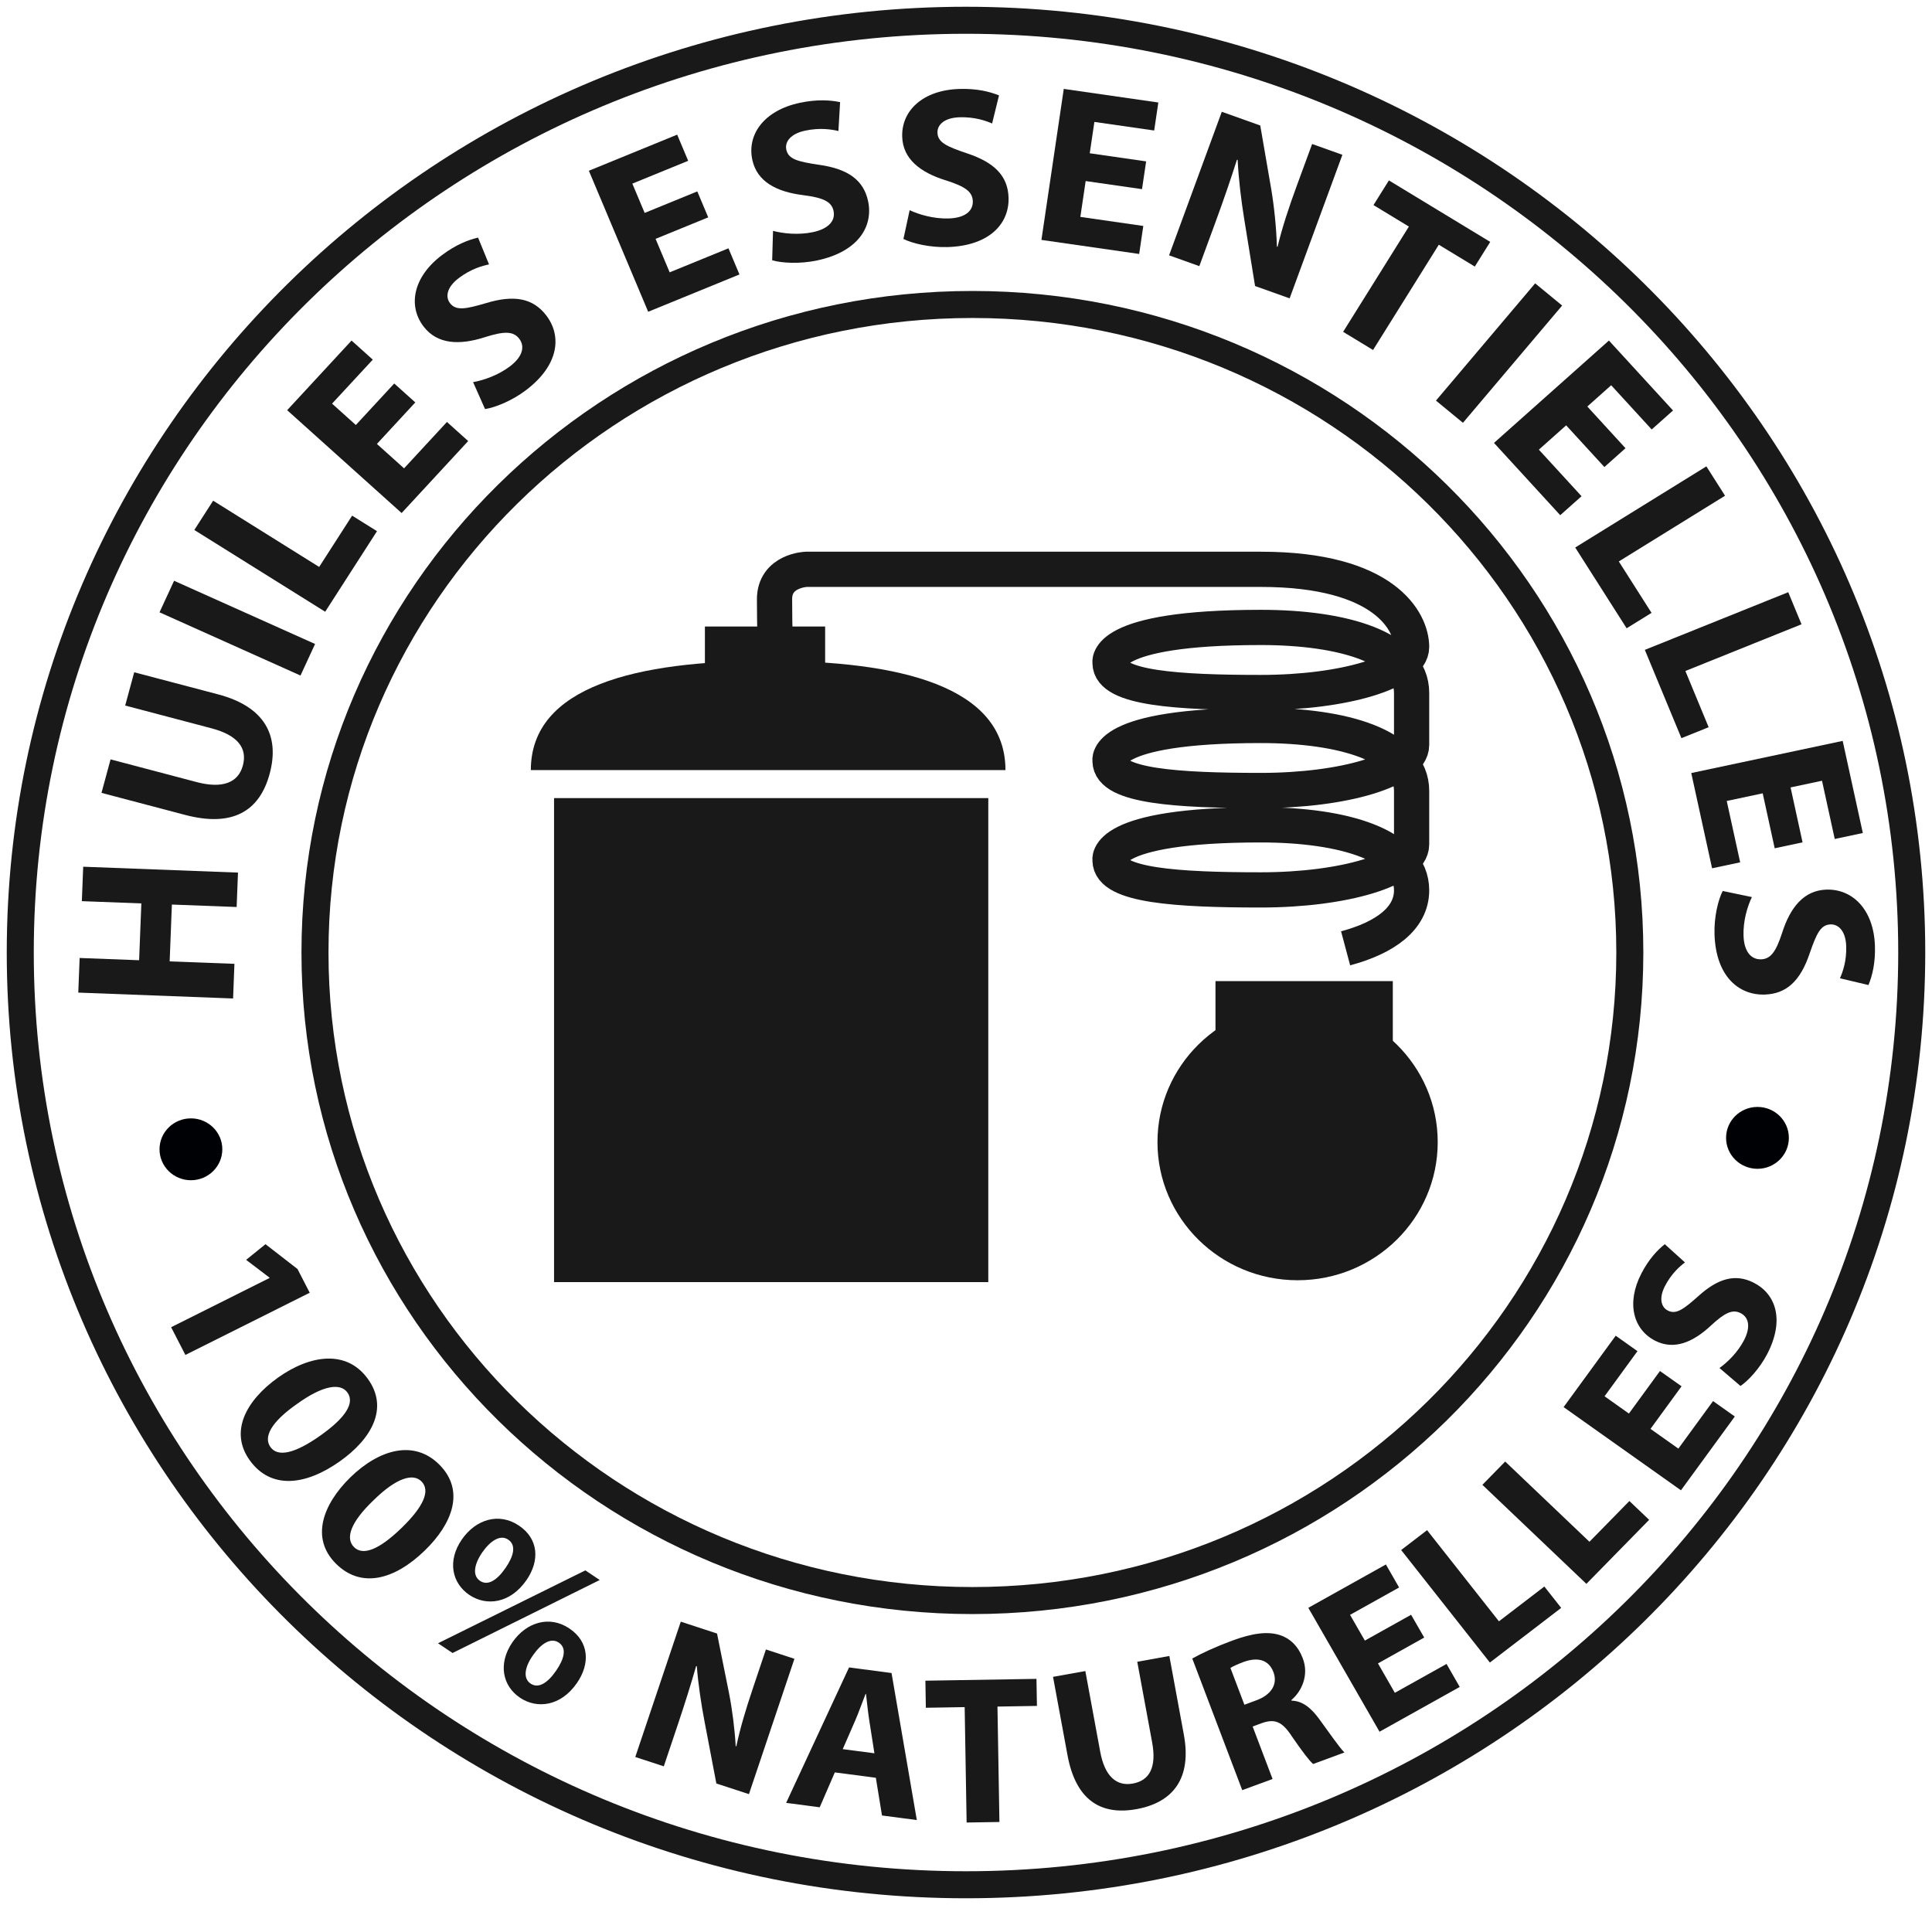
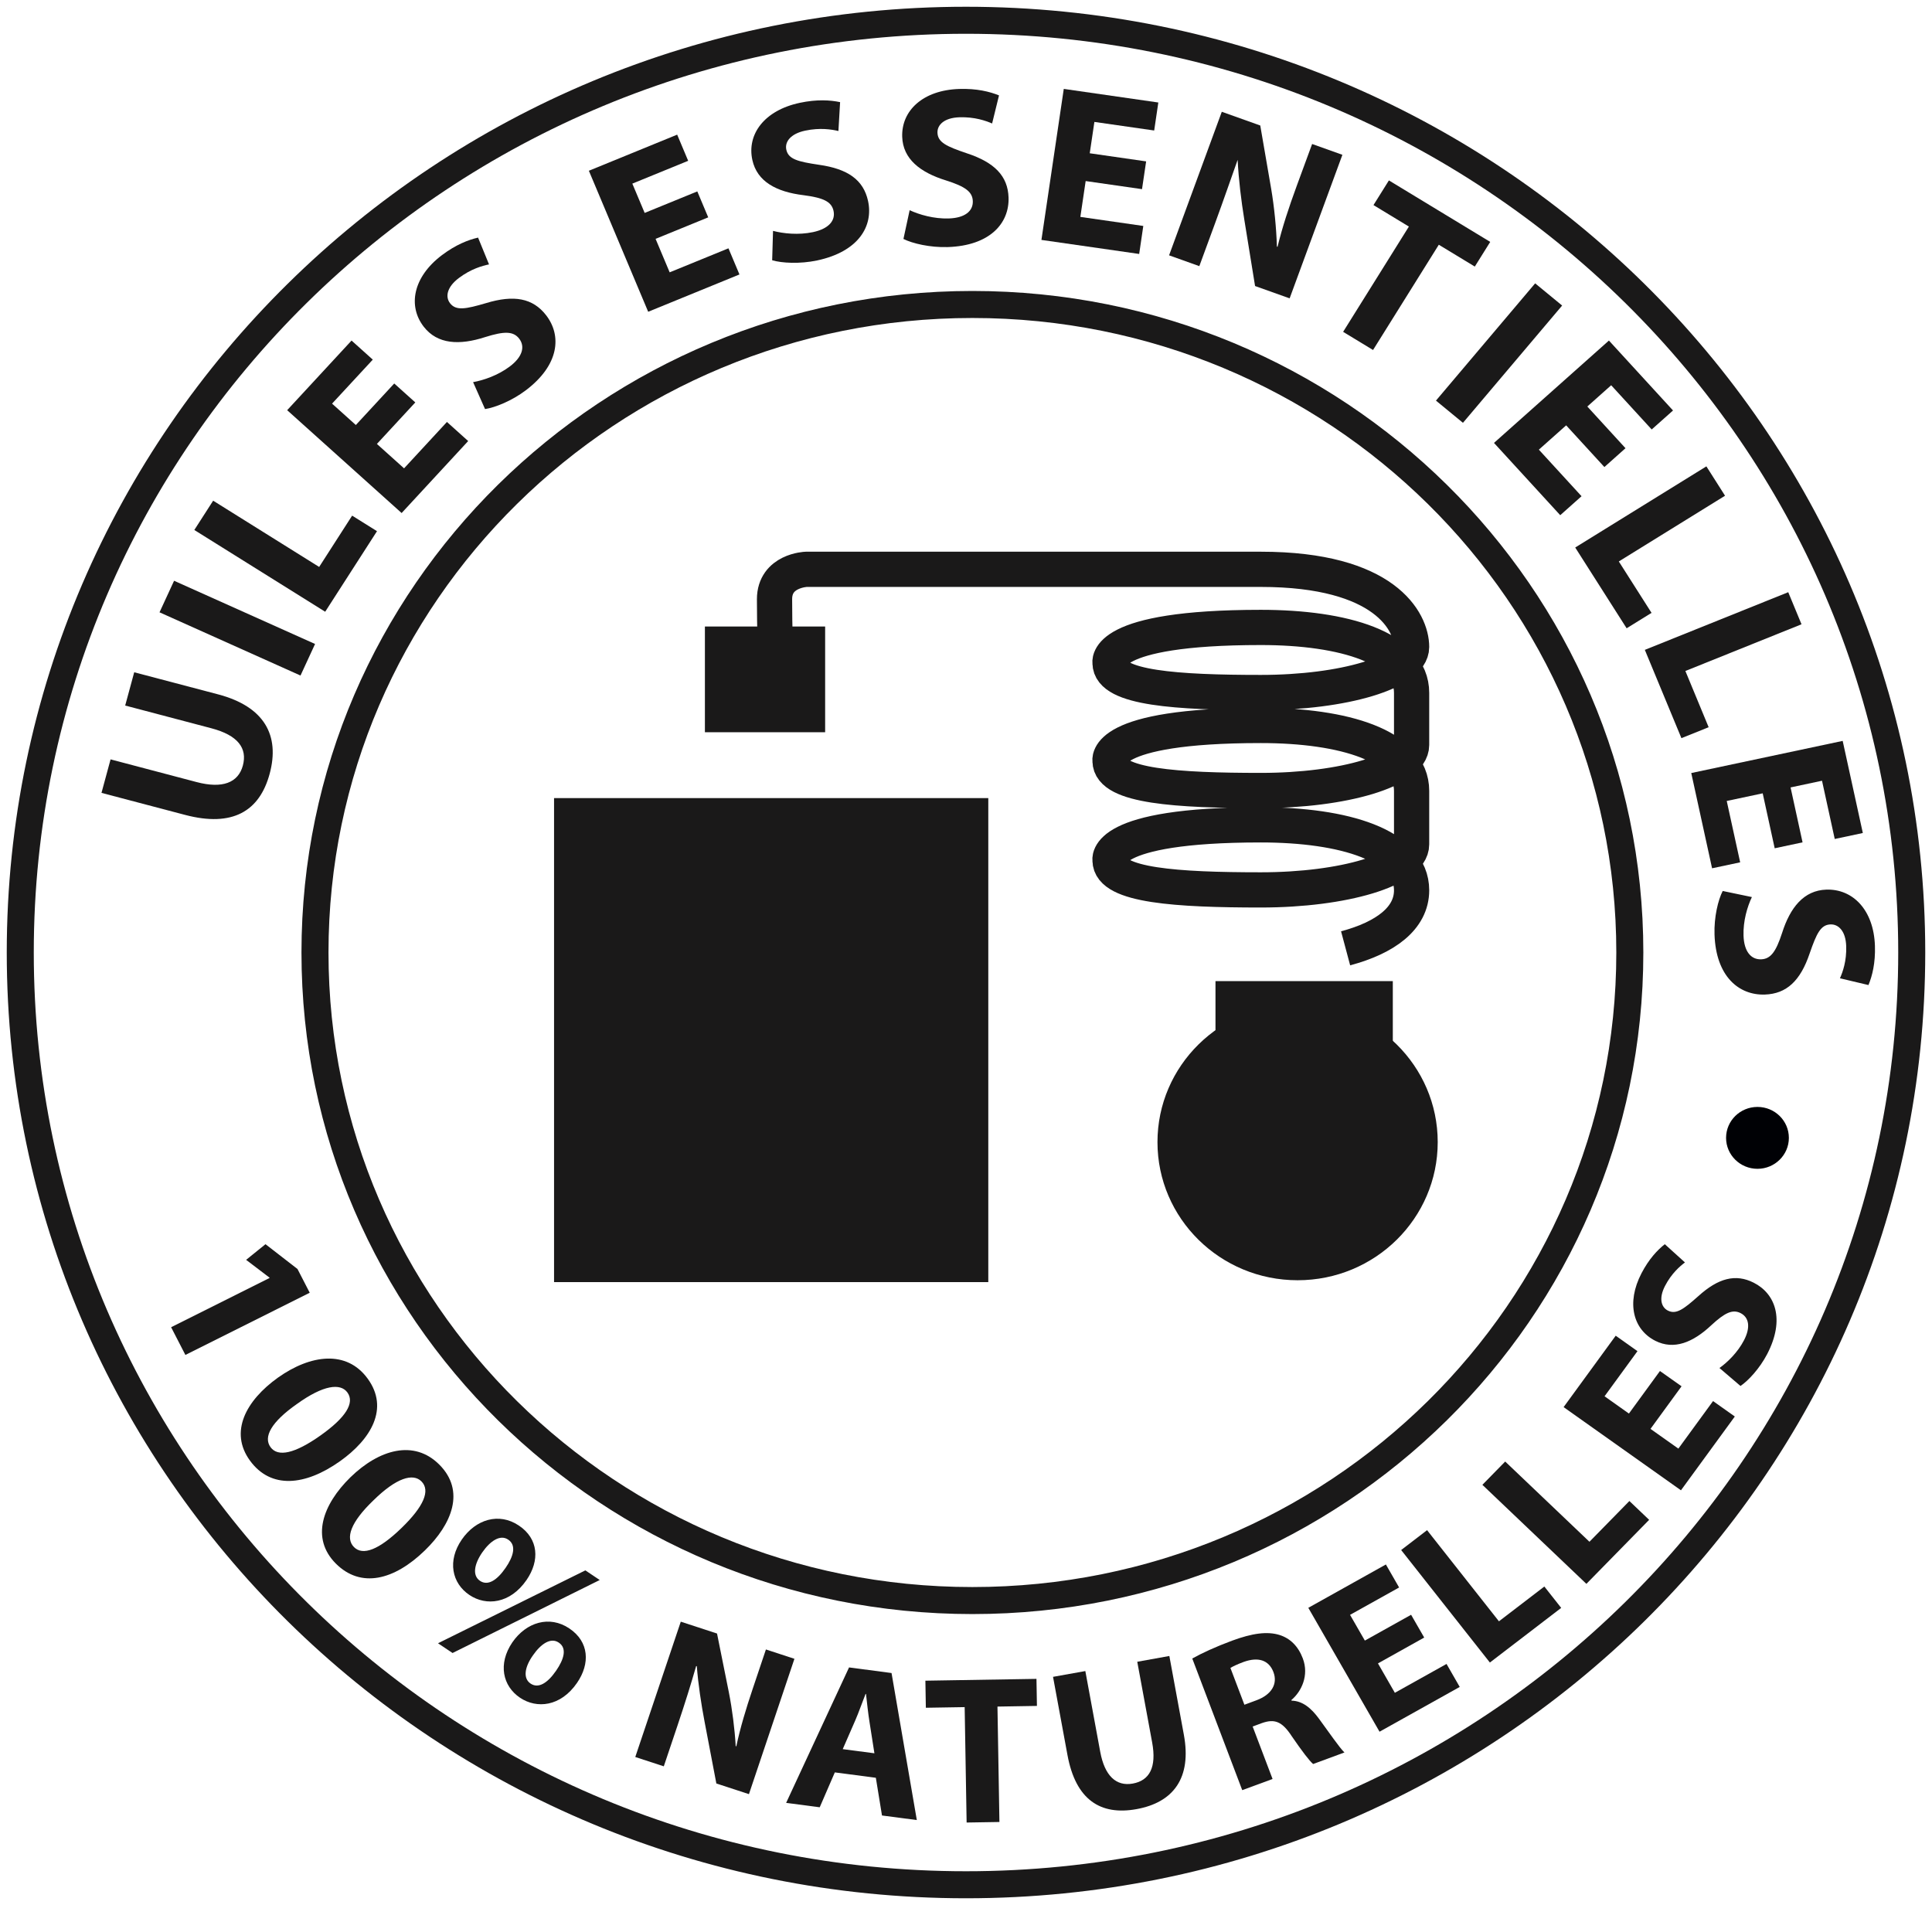
<svg xmlns="http://www.w3.org/2000/svg" width="143px" height="141px" viewBox="0 0 143 141">
  <title>Group 2</title>
  <desc>Created with Sketch.</desc>
  <g id="Homepage" stroke="none" stroke-width="1" fill="none" fill-rule="evenodd">
    <g id="Reassurance" transform="translate(-695, -21)">
      <g id="Group-2" transform="translate(696, 22)">
        <path d="M0.5,69.5 C0.5,31.393 31.839,0.5 70.499,0.5 C109.16,0.5 140.5,31.393 140.5,69.5 C140.5,107.607 109.16,138.5 70.499,138.5 C31.839,138.5 0.5,107.607 0.5,69.5 Z M22.314,69.5 C22.314,43.01 44.101,21.536 70.975,21.536 C97.849,21.536 119.634,43.01 119.634,69.5 C119.634,95.992 97.849,117.465 70.975,117.465 C44.101,117.465 22.314,95.992 22.314,69.5 Z" id="Stroke-1" stroke="#1A1919" stroke-width="2" />
        <path d="M126.758,83.219 C126.758,81.952 127.799,80.929 129.083,80.929 C130.364,80.929 131.406,81.952 131.406,83.219 C131.406,84.482 130.364,85.509 129.083,85.509 C127.799,85.509 126.758,84.482 126.758,83.219" id="Fill-3" fill="#000105" />
-         <path d="M10.807,84.065 C10.807,82.798 11.849,81.776 13.132,81.776 C14.413,81.776 15.455,82.798 15.455,84.065 C15.455,85.328 14.413,86.355 13.132,86.355 C11.849,86.355 10.807,85.328 10.807,84.065" id="Fill-4" fill="#000105" />
-         <polyline id="Fill-5" fill="#1A1919" points="4.895 69.904 9.297 70.071 9.462 65.866 5.058 65.699 5.158 63.15 16.615 63.585 16.516 66.132 11.722 65.95 11.558 70.157 16.352 70.338 16.252 72.902 4.794 72.467 4.895 69.904" />
        <path d="M7.184,55.205 L13.561,56.887 C15.468,57.388 16.631,56.931 16.974,55.668 C17.326,54.372 16.599,53.417 14.643,52.902 L8.266,51.22 L8.934,48.758 L15.146,50.394 C18.565,51.296 19.731,53.426 18.957,56.279 C18.21,59.032 16.225,60.246 12.692,59.313 L6.512,57.684 L7.184,55.205" id="Fill-6" fill="#1A1919" />
        <polyline id="Fill-7" fill="#1A1919" points="11.885 41.985 22.32 46.664 21.242 49 10.807 44.32 11.885 41.985" />
        <polyline id="Fill-8" fill="#1A1919" points="13.383 38.226 14.777 36.058 22.623 40.962 25.064 37.165 26.904 38.315 23.069 44.278 13.383 38.226" />
        <polyline id="Fill-9" fill="#1A1919" points="29.739 28.785 26.897 31.858 28.908 33.664 32.081 30.231 33.653 31.644 28.727 36.972 20.255 29.36 25.021 24.206 26.592 25.618 23.578 28.875 25.338 30.457 28.18 27.384 29.739 28.785" />
        <path d="M34.017,27.284 C34.788,27.147 35.856,26.785 36.734,26.124 C37.679,25.411 37.879,24.648 37.425,24.062 C36.991,23.503 36.311,23.51 34.918,23.947 C33.003,24.569 31.376,24.487 30.364,23.182 C29.177,21.651 29.564,19.502 31.712,17.883 C32.738,17.11 33.659,16.753 34.385,16.586 L35.196,18.57 C34.698,18.671 33.853,18.907 32.962,19.578 C32.07,20.25 31.948,20.975 32.31,21.442 C32.754,22.014 33.463,21.879 34.979,21.434 C37.04,20.808 38.437,21.063 39.418,22.328 C40.585,23.831 40.412,26.008 37.913,27.892 C36.874,28.676 35.63,29.169 34.901,29.277 L34.017,27.284" id="Fill-10" fill="#1A1919" />
        <polyline id="Fill-11" fill="#1A1919" points="51.42 15.087 47.524 16.679 48.566 19.157 52.918 17.379 53.732 19.314 46.976 22.075 42.586 11.638 49.122 8.966 49.936 10.902 45.803 12.591 46.716 14.759 50.612 13.167 51.42 15.087" />
        <path d="M56.217,16.088 C56.974,16.288 58.097,16.409 59.178,16.18 C60.341,15.932 60.852,15.327 60.695,14.605 C60.545,13.916 59.926,13.636 58.475,13.447 C56.474,13.204 55.037,12.445 54.686,10.839 C54.274,8.953 55.555,7.172 58.199,6.61 C59.463,6.341 60.452,6.406 61.181,6.56 L61.057,8.697 C60.561,8.579 59.695,8.436 58.597,8.67 C57.499,8.903 57.075,9.508 57.201,10.081 C57.354,10.786 58.055,10.963 59.62,11.197 C61.756,11.498 62.91,12.316 63.25,13.874 C63.654,15.726 62.556,17.623 59.48,18.277 C58.199,18.548 56.86,18.473 56.153,18.263 L56.217,16.088" id="Fill-12" fill="#1A1919" />
        <path d="M66.329,14.557 C67.037,14.887 68.119,15.205 69.226,15.169 C70.415,15.132 71.029,14.626 71.004,13.889 C70.982,13.185 70.424,12.801 69.032,12.358 C67.107,11.765 65.83,10.765 65.778,9.124 C65.715,7.196 67.299,5.67 70.001,5.584 C71.294,5.543 72.254,5.781 72.943,6.061 L72.433,8.14 C71.967,7.938 71.14,7.645 70.019,7.68 C68.896,7.716 68.369,8.236 68.388,8.822 C68.413,9.542 69.068,9.841 70.566,10.347 C72.613,11.02 73.598,12.029 73.65,13.621 C73.712,15.514 72.286,17.187 69.14,17.287 C67.832,17.328 66.528,17.017 65.87,16.686 L66.329,14.557" id="Fill-13" fill="#1A1919" />
        <polyline id="Fill-14" fill="#1A1919" points="83.528 13 79.357 12.401 78.964 15.054 83.623 15.724 83.318 17.797 76.083 16.757 77.737 5.58 84.735 6.587 84.429 8.659 80.003 8.024 79.659 10.344 83.833 10.945 83.528 13" />
-         <path d="M85.531,17.898 L89.433,7.273 L92.28,8.289 L93.089,12.981 C93.317,14.329 93.471,15.882 93.512,17.251 L93.559,17.268 C93.914,15.808 94.393,14.357 94.983,12.749 L96.119,9.658 L98.359,10.458 L94.454,21.083 L91.896,20.17 L91.098,15.249 C90.875,13.886 90.676,12.263 90.606,10.83 L90.552,10.828 C90.1,12.254 89.582,13.763 88.945,15.498 L87.77,18.698 L85.531,17.898" id="Fill-15" fill="#1A1919" />
+         <path d="M85.531,17.898 L89.433,7.273 L92.28,8.289 L93.089,12.981 C93.317,14.329 93.471,15.882 93.512,17.251 L93.559,17.268 C93.914,15.808 94.393,14.357 94.983,12.749 L96.119,9.658 L98.359,10.458 L94.454,21.083 L91.896,20.17 L91.098,15.249 C90.875,13.886 90.676,12.263 90.606,10.83 C90.1,12.254 89.582,13.763 88.945,15.498 L87.77,18.698 L85.531,17.898" id="Fill-15" fill="#1A1919" />
        <polyline id="Fill-16" fill="#1A1919" points="103.281 15.769 100.66 14.179 101.802 12.353 109.301 16.904 108.16 18.73 105.496 17.114 100.628 24.905 98.414 23.561 103.281 15.769" />
        <polyline id="Fill-17" fill="#1A1919" points="114.624 21.615 107.283 30.294 105.285 28.651 112.627 19.972 114.624 21.615" />
        <polyline id="Fill-18" fill="#1A1919" points="117.751 33.568 114.922 30.482 112.901 32.281 116.06 35.727 114.483 37.132 109.58 31.782 118.087 24.206 122.831 29.382 121.253 30.787 118.254 27.514 116.488 29.088 119.314 32.174 117.751 33.568" />
        <polyline id="Fill-19" fill="#1A1919" points="125.3 33.518 126.682 35.691 118.819 40.556 121.241 44.361 119.398 45.502 115.592 39.524 125.3 33.518" />
        <polyline id="Fill-20" fill="#1A1919" points="131.359 42.831 132.342 45.206 123.746 48.663 125.468 52.825 123.453 53.635 120.745 47.1 131.359 42.831" />
        <polyline id="Fill-21" fill="#1A1919" points="130.357 61.785 129.469 57.718 126.807 58.283 127.801 62.825 125.722 63.266 124.181 56.216 135.389 53.837 136.88 60.655 134.801 61.097 133.859 56.786 131.532 57.281 132.419 61.346 130.357 61.785" />
        <path d="M128.669,65.396 C128.334,66.095 128.014,67.162 128.05,68.251 C128.089,69.425 128.603,70.028 129.351,70.004 C130.066,69.979 130.454,69.431 130.902,68.057 C131.503,66.16 132.515,64.901 134.18,64.845 C136.135,64.783 137.687,66.342 137.776,69.006 C137.818,70.28 137.579,71.227 137.297,71.908 L135.186,71.407 C135.392,70.946 135.687,70.131 135.649,69.026 C135.613,67.919 135.084,67.4 134.49,67.42 C133.758,67.445 133.457,68.091 132.944,69.568 C132.264,71.586 131.241,72.559 129.627,72.612 C127.706,72.675 126.007,71.271 125.903,68.171 C125.858,66.882 126.172,65.596 126.509,64.946 L128.669,65.396" id="Fill-22" fill="#1A1919" />
        <polyline id="Fill-23" fill="#1A1919" points="18.957 93.586 18.942 93.559 17.217 92.247 18.651 91.089 21.019 92.924 21.925 94.682 12.722 99.286 11.666 97.234 18.957 93.586" />
        <path d="M20.989,102.908 C19.06,104.257 18.478,105.362 19.025,106.113 C19.572,106.861 20.822,106.592 22.73,105.24 C24.585,103.925 25.277,102.836 24.712,102.061 C24.193,101.351 22.926,101.516 20.989,102.908 Z M24.164,107.153 C21.574,108.988 19.045,109.22 17.506,107.113 C15.949,104.979 17.209,102.658 19.571,100.966 C21.994,99.248 24.656,98.903 26.212,101.037 C27.825,103.246 26.458,105.527 24.164,107.153 Z" id="Fill-24" fill="#1A1919" />
        <path d="M26.645,110.043 C24.948,111.669 24.545,112.849 25.203,113.509 C25.86,114.166 27.053,113.711 28.728,112.085 C30.358,110.504 30.873,109.324 30.193,108.644 C29.57,108.019 28.343,108.375 26.645,110.043 Z M30.444,113.758 C28.17,115.965 25.706,116.578 23.857,114.727 C21.986,112.852 22.87,110.368 24.941,108.337 C27.068,106.272 29.645,105.53 31.517,107.404 C33.455,109.344 32.458,111.805 30.444,113.758 Z" id="Fill-25" fill="#1A1919" />
        <path d="M40.351,120.572 C39.759,120.176 39.032,120.673 38.451,121.514 C37.831,122.385 37.695,123.222 38.273,123.61 C38.838,123.989 39.507,123.603 40.159,122.659 C40.749,121.804 40.981,120.995 40.364,120.581 L40.351,120.572 Z M41.144,119.532 C42.603,120.51 42.697,122.127 41.706,123.563 C40.491,125.323 38.727,125.486 37.493,124.659 C36.205,123.795 35.842,122.152 36.919,120.563 C37.955,119.06 39.673,118.547 41.132,119.523 L41.144,119.532 Z M36.603,112.948 C36.025,112.56 35.284,113.048 34.695,113.901 C34.088,114.784 33.952,115.618 34.529,116.006 C35.094,116.385 35.763,116.001 36.424,115.042 C37.014,114.189 37.233,113.369 36.615,112.955 L36.603,112.948 Z M37.41,111.917 C38.867,112.894 38.962,114.509 37.971,115.946 C36.756,117.708 34.984,117.884 33.749,117.055 C32.448,116.185 32.094,114.525 33.183,112.946 C34.22,111.444 35.939,110.93 37.396,111.908 L37.41,111.917 Z M31.42,120.626 L42.326,115.231 L43.39,115.944 L32.497,121.347 L31.42,120.626 Z" id="Fill-26" fill="#1A1919" />
        <path d="M46.021,129.044 L49.389,119.028 L52.072,119.905 L52.949,124.264 C53.197,125.516 53.381,126.961 53.454,128.24 L53.499,128.253 C53.793,126.881 54.202,125.516 54.712,123.999 L55.691,121.085 L57.801,121.776 L54.434,131.793 L52.022,131.004 L51.15,126.431 C50.907,125.164 50.678,123.656 50.575,122.317 L50.525,122.319 C50.14,123.66 49.696,125.081 49.146,126.716 L48.132,129.734 L46.021,129.044" id="Fill-27" fill="#1A1919" />
        <path d="M63.721,128.769 L63.36,126.466 C63.256,125.82 63.171,125.02 63.098,124.379 L63.067,124.374 C62.826,124.976 62.562,125.744 62.307,126.328 L61.376,128.462 L63.721,128.769 Z M60.791,130.183 L59.673,132.765 L57.187,132.439 L61.844,122.414 L64.989,122.829 L66.86,133.711 L64.282,133.373 L63.827,130.582 L60.791,130.183 Z" id="Fill-28" fill="#1A1919" />
        <polyline id="Fill-29" fill="#1A1919" points="70.401 125.352 67.528 125.399 67.494 123.396 75.716 123.261 75.75 125.263 72.829 125.312 72.974 133.854 70.546 133.894 70.401 125.352" />
        <path d="M79.333,122.683 L80.435,128.659 C80.765,130.445 81.619,131.229 82.839,131.011 C84.089,130.789 84.617,129.802 84.279,127.969 L83.176,121.995 L85.551,121.567 L86.624,127.39 C87.216,130.593 85.857,132.412 83.107,132.905 C80.451,133.381 78.622,132.214 78.011,128.902 L76.942,123.111 L79.333,122.683" id="Fill-30" fill="#1A1919" />
        <path d="M91.106,125.176 L91.997,124.846 C93.127,124.429 93.584,123.628 93.256,122.761 C92.911,121.855 92.116,121.63 91.069,122 C90.518,122.202 90.223,122.36 90.071,122.45 L91.106,125.176 Z M87.248,121.755 C87.932,121.369 88.984,120.882 90.188,120.436 C91.674,119.888 92.798,119.725 93.722,120.017 C94.495,120.267 95.084,120.835 95.428,121.743 C95.907,123.004 95.328,124.202 94.583,124.828 L94.599,124.873 C95.403,124.893 96.041,125.409 96.637,126.225 C97.373,127.223 98.173,128.398 98.512,128.708 L96.193,129.563 C95.918,129.33 95.381,128.626 94.622,127.521 C93.887,126.387 93.328,126.209 92.4,126.534 L91.717,126.788 L93.191,130.671 L90.946,131.497 L87.248,121.755 Z" id="Fill-31" fill="#1A1919" />
        <polyline id="Fill-32" fill="#1A1919" points="104.415 120.203 100.992 122.116 102.242 124.292 106.067 122.156 107.044 123.858 101.108 127.172 95.837 118.002 101.579 114.794 102.557 116.497 98.926 118.523 100.022 120.427 103.445 118.517 104.415 120.203" />
        <polyline id="Fill-33" fill="#1A1919" points="102.709 113.725 104.627 112.255 109.946 119.001 113.307 116.426 114.554 118.008 109.276 122.052 102.709 113.725" />
        <polyline id="Fill-34" fill="#1A1919" points="108.721 108.899 110.409 107.175 116.645 113.113 119.602 110.097 121.064 111.49 116.419 116.229 108.721 108.899" />
        <polyline id="Fill-35" fill="#1A1919" points="123.463 101.606 121.164 104.758 123.227 106.219 125.794 102.7 127.405 103.842 123.419 109.304 114.733 103.147 118.589 97.862 120.2 99.005 117.763 102.345 119.567 103.624 121.864 100.475 123.463 101.606" />
        <path d="M126.268,100.252 C126.862,99.831 127.615,99.102 128.085,98.199 C128.591,97.223 128.45,96.501 127.828,96.187 C127.235,95.889 126.664,96.163 125.669,97.082 C124.307,98.364 122.903,98.938 121.52,98.239 C119.896,97.419 119.347,95.454 120.498,93.24 C121.048,92.183 121.679,91.517 122.223,91.089 L123.715,92.439 C123.335,92.724 122.719,93.256 122.241,94.174 C121.764,95.093 121.956,95.753 122.45,96.002 C123.057,96.31 123.601,95.916 124.696,94.94 C126.18,93.597 127.461,93.26 128.802,93.938 C130.398,94.744 131.138,96.646 129.8,99.223 C129.241,100.294 128.394,101.203 127.824,101.582 L126.268,100.252" id="Fill-36" fill="#1A1919" />
        <path d="M98.597,69.189 C101.545,68.401 103.482,66.97 103.482,64.894 C103.482,61.56 98.486,60.05 92.323,60.05 C80.481,60.05 81.163,62.685 81.163,62.685 C81.163,64.547 86.161,64.866 92.323,64.866 C98.486,64.866 103.482,63.356 103.482,61.496 L103.482,57.537 C103.482,54.204 98.486,52.694 92.323,52.694 C80.481,52.694 81.163,55.329 81.163,55.329 C81.163,57.19 86.161,57.509 92.323,57.509 C98.486,57.509 103.482,56.001 103.482,54.139 L103.482,50.283 C103.482,46.951 98.486,45.439 92.323,45.439 C80.481,45.439 81.163,48.075 81.163,48.075 C81.163,49.936 86.161,50.257 92.323,50.257 C98.486,50.257 103.482,48.747 103.482,46.886 C103.482,45.023 101.525,41.138 92.323,41.138 L58.669,41.138 C58.669,41.138 56.328,41.222 56.328,43.35 C56.328,45.48 56.403,47.463 56.403,47.463" id="Stroke-37" stroke="#1A1919" stroke-width="2.607" />
        <path d="M84.672,83.533 C84.672,89.18 89.315,93.757 95.044,93.757 C100.773,93.757 105.415,89.18 105.415,83.533 C105.415,77.887 100.773,73.31 95.044,73.31 C89.315,73.31 84.672,77.887 84.672,83.533" id="Fill-38" fill="#1A1919" />
        <polygon id="Fill-39" fill="#1A1919" points="88.966 81.467 102.091 81.467 102.091 71.617 88.966 71.617" />
        <polygon id="Fill-40" fill="#1A1919" points="40.009 93.895 72.15 93.895 72.15 58.071 40.009 58.071" />
-         <path d="M73.42,55.996 C73.42,49.779 65.556,47.911 55.855,47.911 C46.156,47.911 38.291,49.779 38.291,55.996 L73.42,55.996" id="Fill-41" fill="#1A1919" />
        <polygon id="Fill-42" fill="#1A1919" points="51.175 53.196 60.074 53.196 60.074 45.371 51.175 45.371" />
      </g>
    </g>
  </g>
</svg>